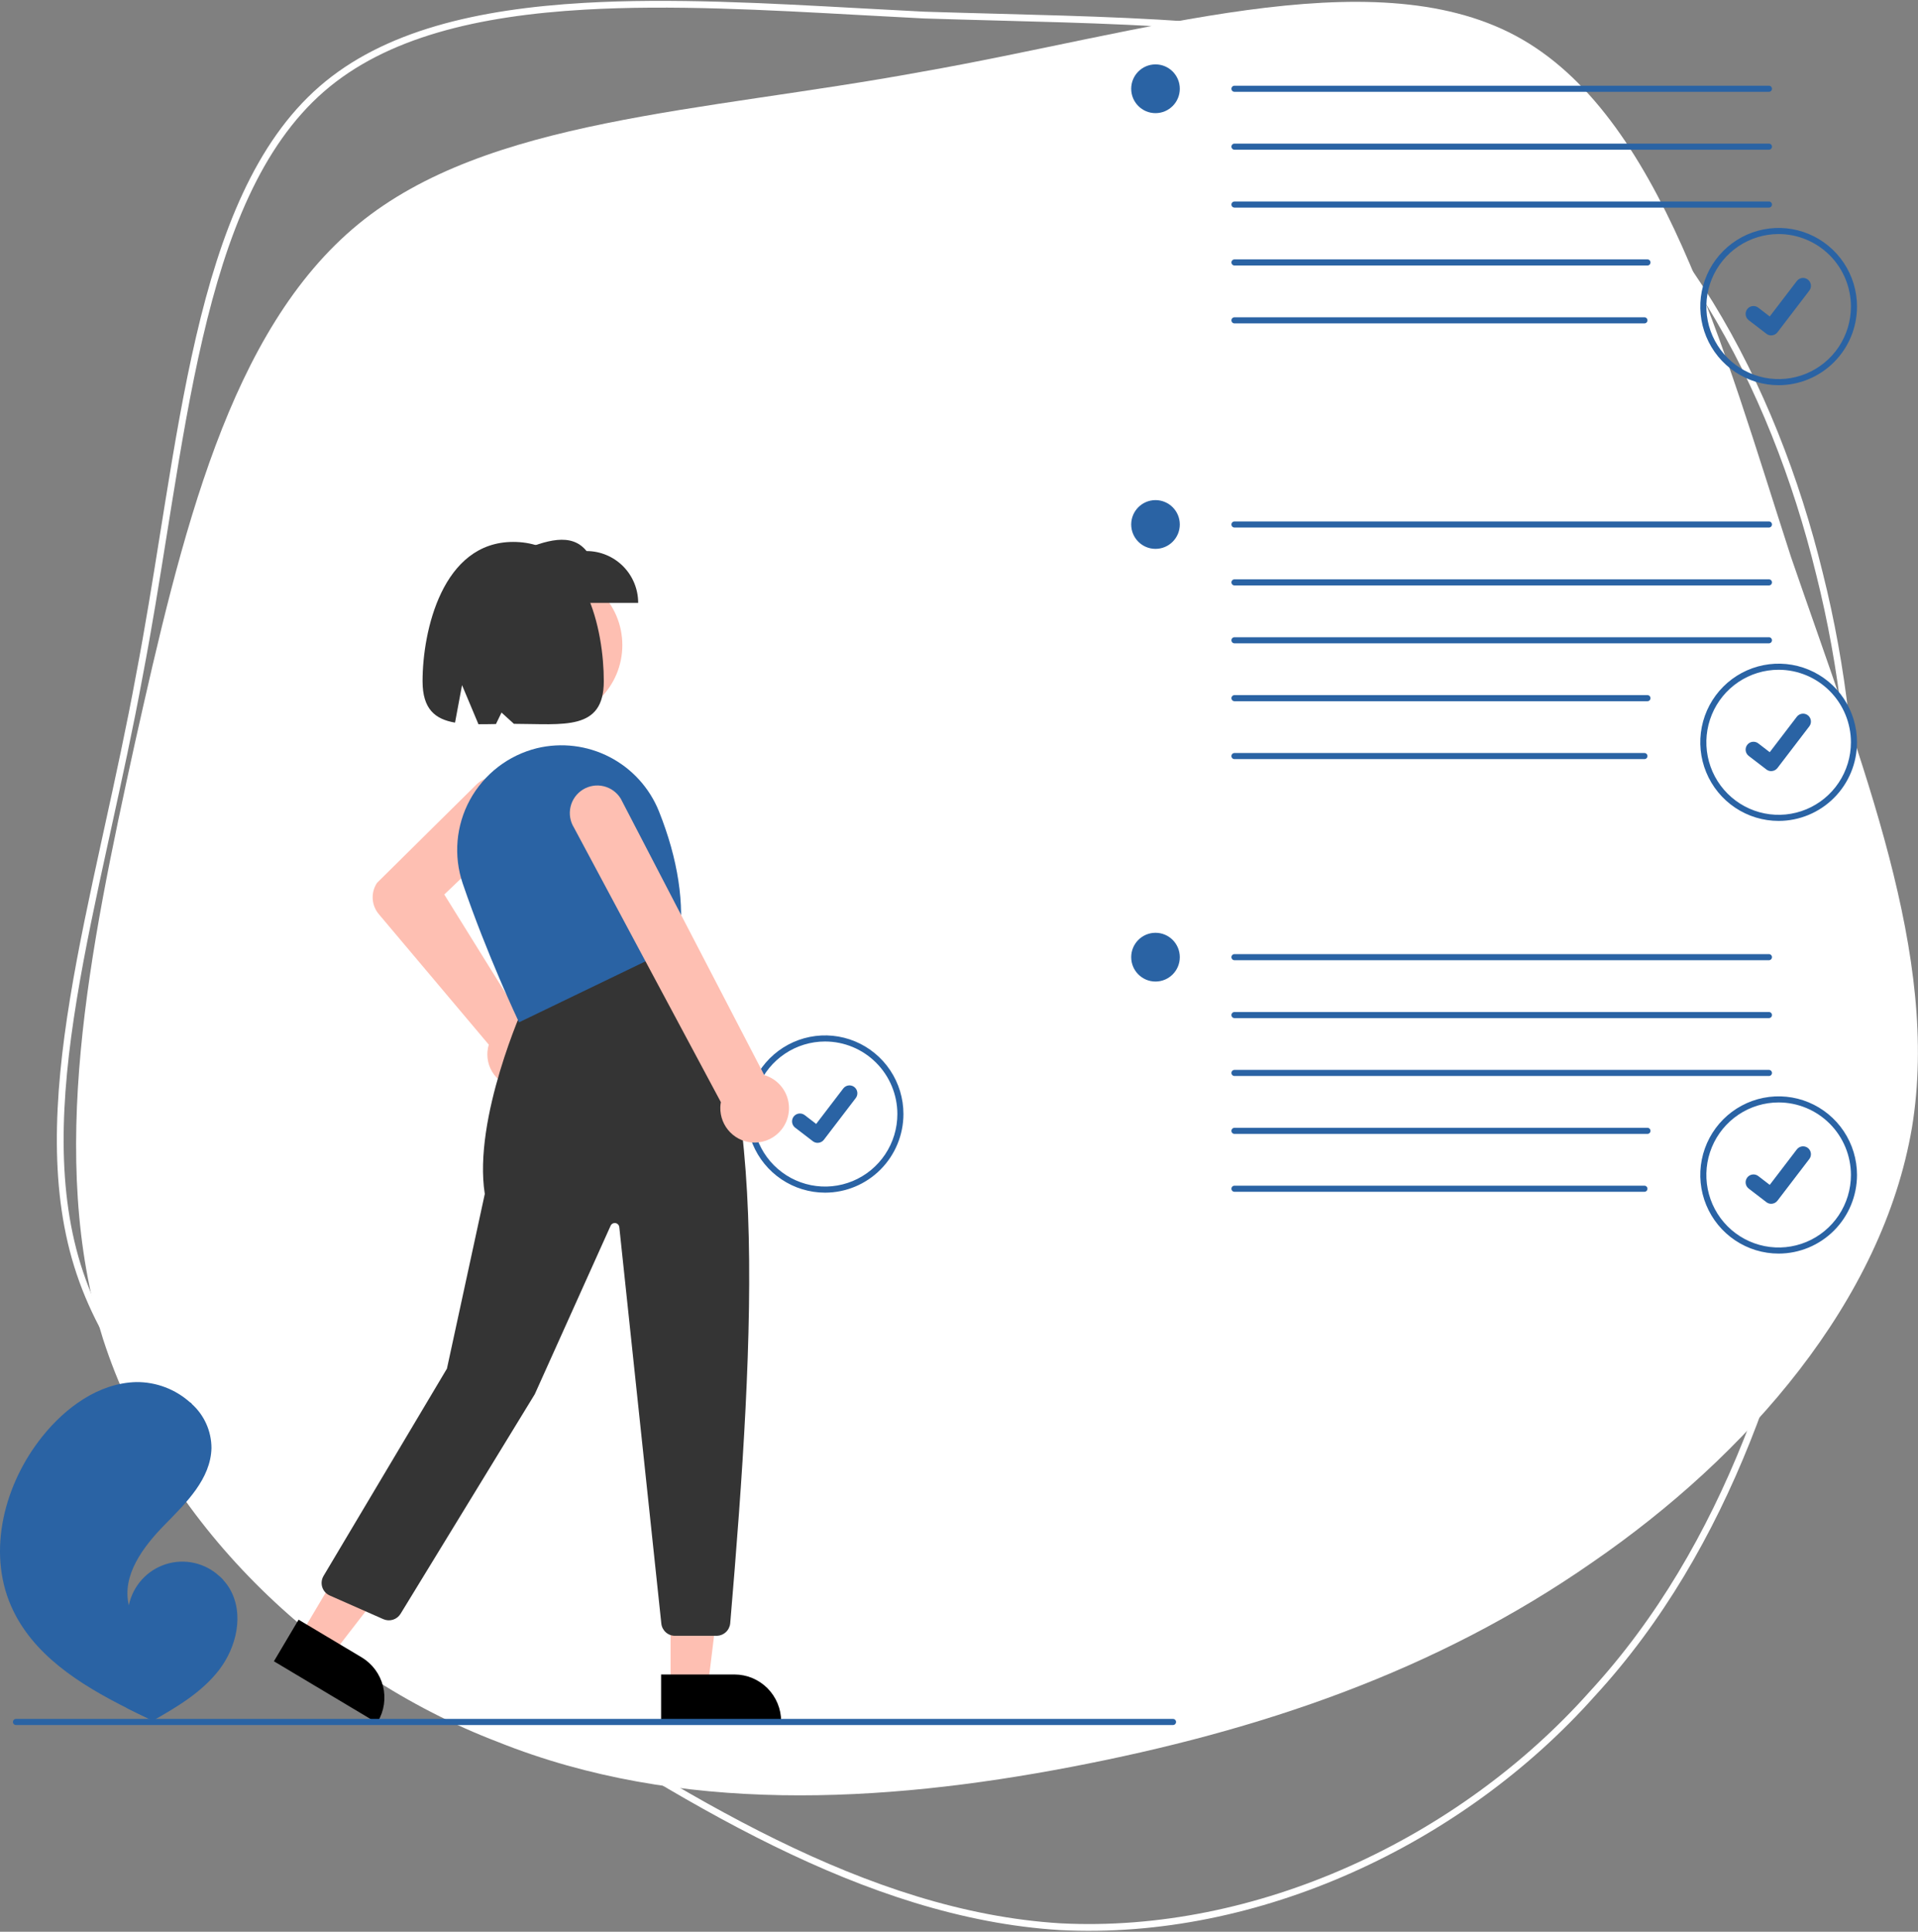
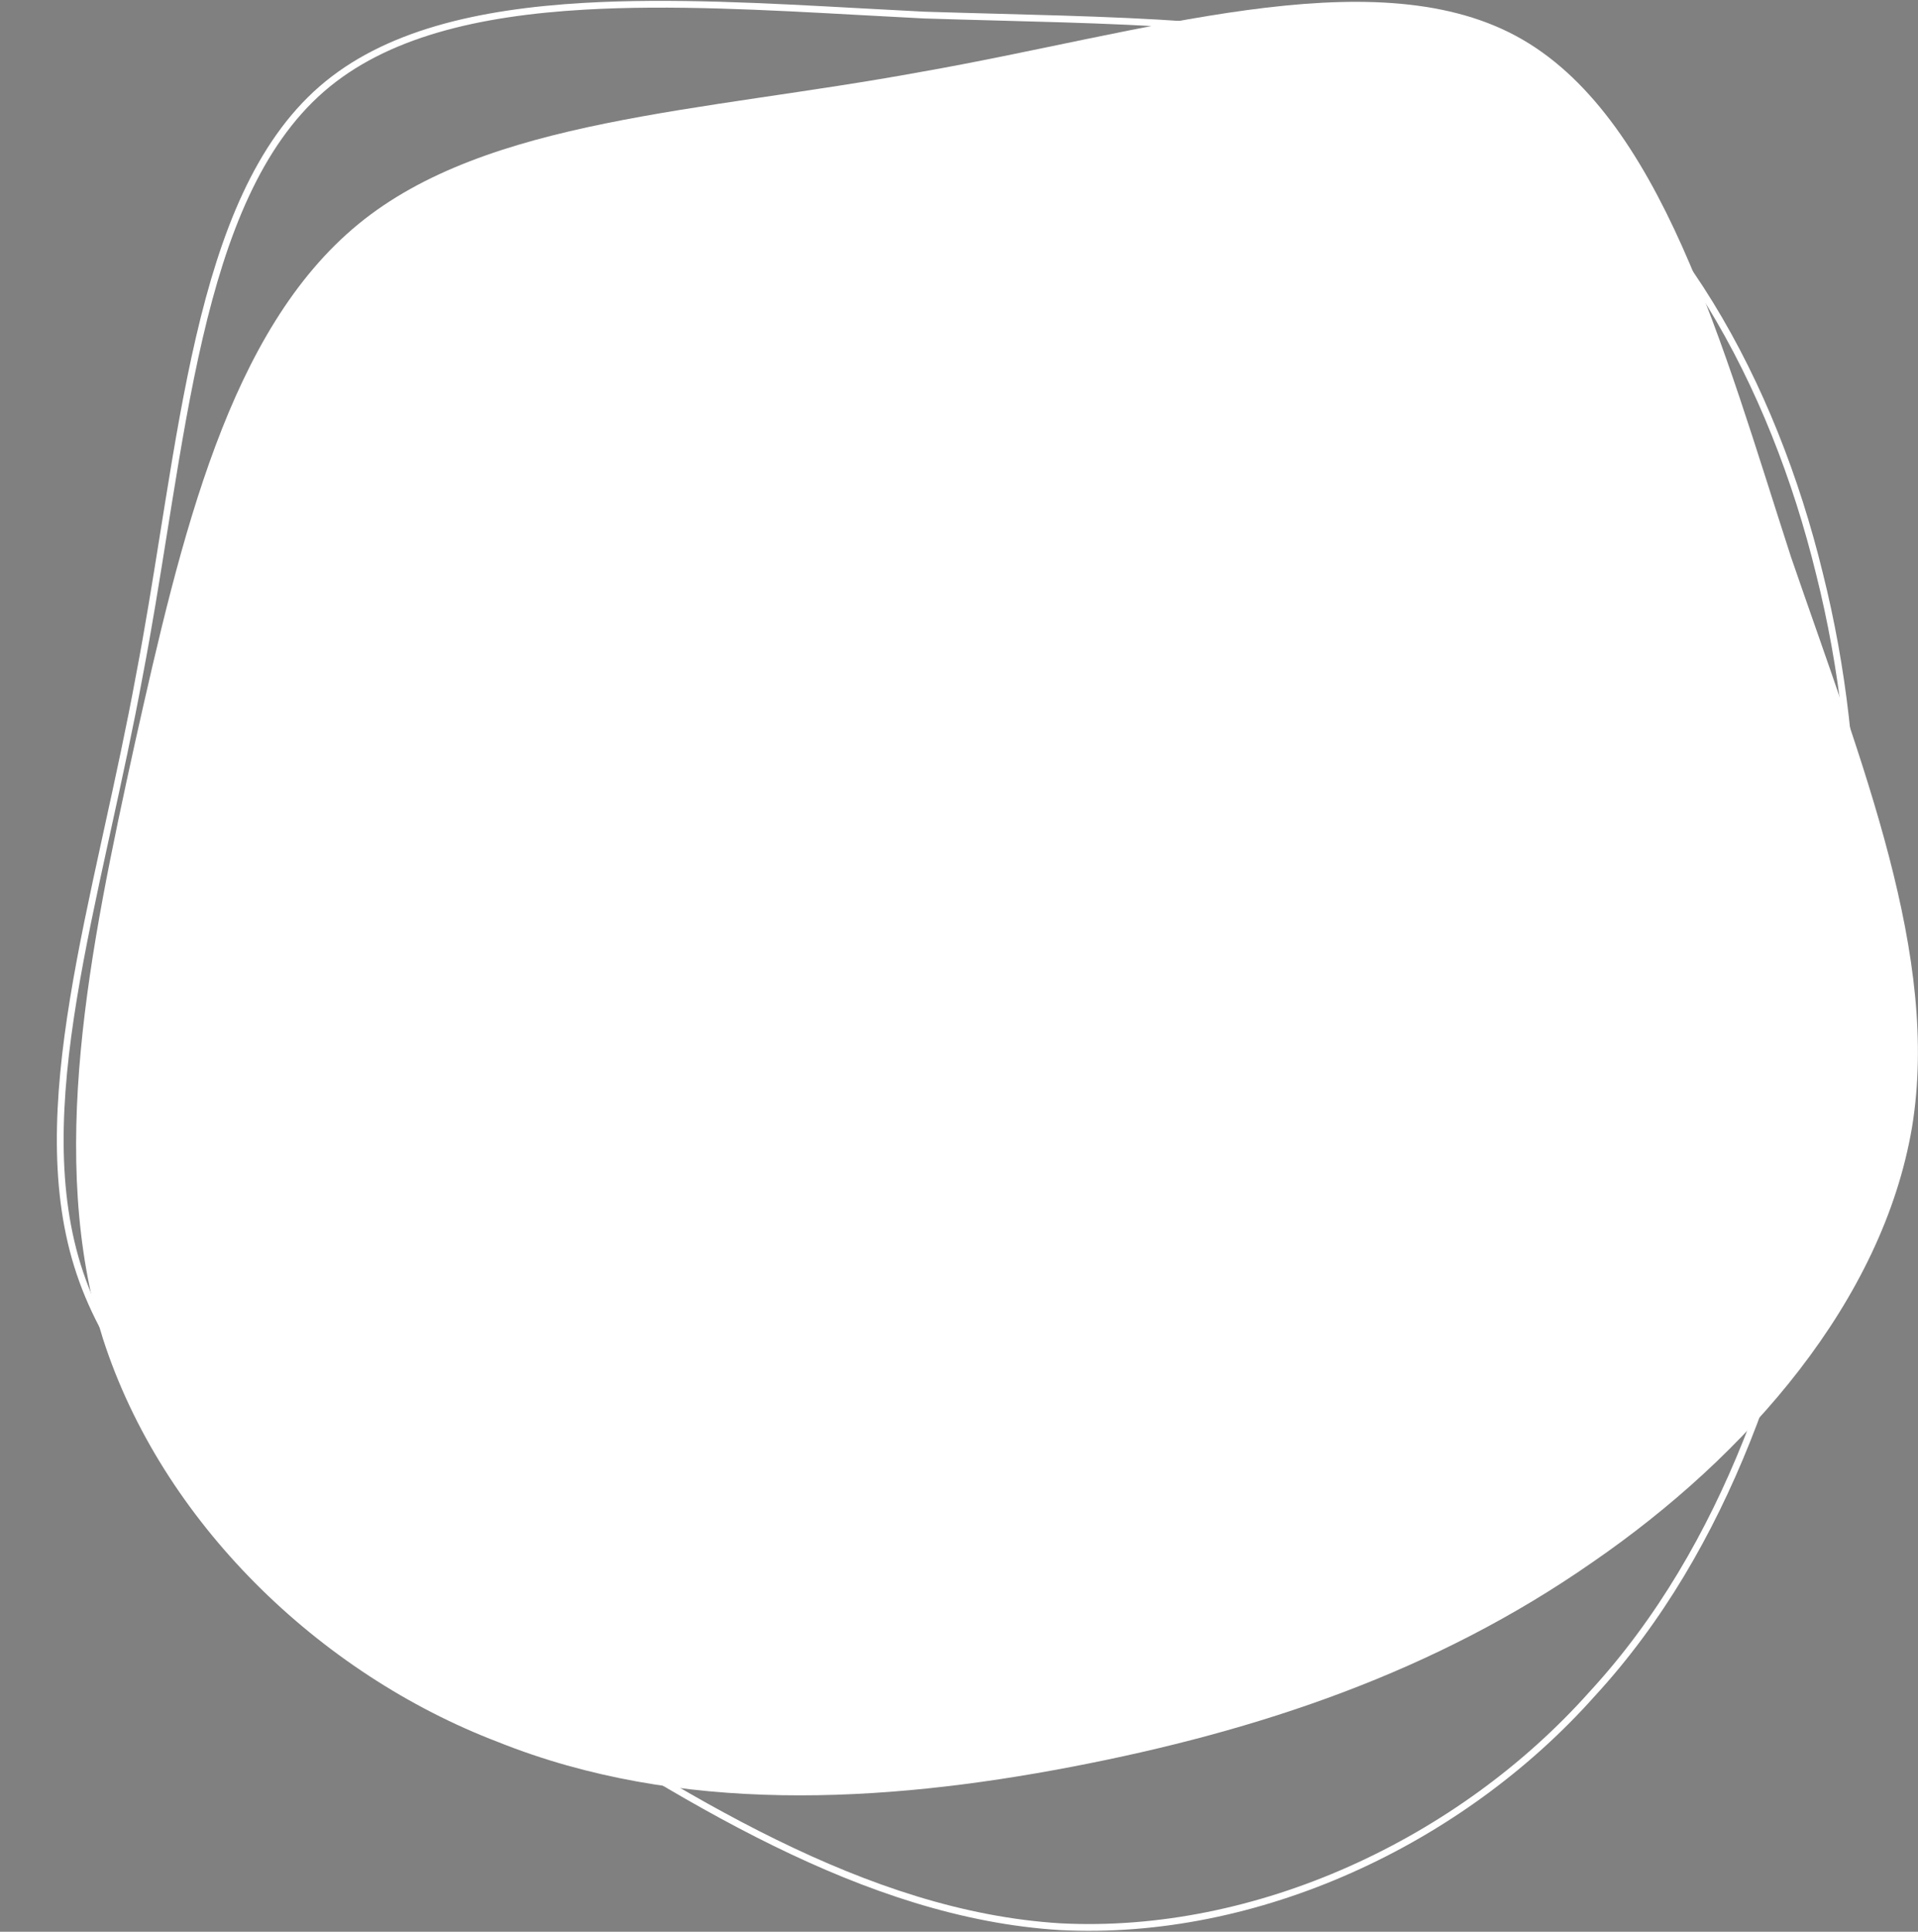
<svg xmlns="http://www.w3.org/2000/svg" width="566" height="570" viewBox="0 0 566 570" fill="none">
  <rect x="0" y="0" width="566" height="570" fill="#808080" stroke="none" />
  <path d="M272.659 4.445L272.668 4.445L272.677 4.445C279.96 4.678 287.18 4.869 294.323 5.059C320.359 5.748 345.37 6.411 368.706 8.947C398.433 12.178 425.328 18.44 448.012 31.606C493.932 58.607 523.294 113.428 536.907 169.21L536.909 169.216C551.045 225.606 548.884 282.147 538.749 339.745C528.611 397.361 509.872 456.344 469.869 499.805L469.864 499.811L469.858 499.817C431.039 543.411 370.913 571.514 312.835 568.51C255.39 564.966 201.052 530.425 147.099 495.138C119.87 477.174 93.009 459.285 70.925 439.864C48.839 420.441 31.615 399.557 23.576 375.643C15.536 351.727 16.798 324.51 21.659 294.782C24.087 279.927 27.408 264.477 30.898 248.525C31.185 247.211 31.474 245.893 31.763 244.572C34.983 229.87 38.294 214.756 41.126 199.336C43.794 185.433 46.051 171.308 48.279 157.37C48.766 154.327 49.251 151.292 49.738 148.271C52.46 131.401 55.262 114.938 58.839 99.564C65.999 68.782 76.225 42.568 94.92 26.282C113.607 10.003 141.069 3.658 172.454 1.848C198.061 0.371 226.123 1.916 253.941 3.447C260.203 3.792 266.452 4.136 272.659 4.445Z" stroke="white" stroke-width="2" />
  <path d="M528.512 164.322C549.78 226.184 572.516 282.226 564.226 332.683C555.523 383.854 515.794 429.438 469.922 460.984C423.637 493.244 371.622 510.751 315.972 521.389C260.322 532.028 200.325 535.384 147.024 514.037C94.022 493.816 47.716 448.891 30.382 395.024C13.76 341.571 26.41 280.301 39.772 219.444C53.548 157.873 67.623 97.429 105.728 66.148C143.833 34.866 206.681 33.161 271.636 21.244C337.305 9.74 404.369 -12.389 447.239 10.538C490.108 33.464 508.37 102.159 528.512 164.322Z" fill="white" />
  <g clip-path="url(#clip0_160_393)">
    <path d="M3.249 473.83C9.497 488.165 23.376 496.938 37.588 504.07C39.572 505.066 41.553 506.033 43.531 506.972C43.544 506.976 43.559 506.986 43.572 506.99C43.667 507.034 43.762 507.079 43.851 507.125C44.26 507.319 44.668 507.512 45.073 507.703L44.88 507.823L44.279 508.192C44.487 508.072 44.693 507.957 44.901 507.837C44.963 507.801 45.028 507.767 45.09 507.731C52.263 503.659 59.54 499.344 64.589 492.829C69.826 486.066 72.113 476.244 67.817 468.842C67.253 467.872 66.583 466.969 65.82 466.149C65.505 465.804 65.172 465.478 64.828 465.161C62.739 463.197 60.165 461.826 57.373 461.191C54.58 460.555 51.669 460.677 48.939 461.545C46.209 462.412 43.759 463.993 41.84 466.125C39.921 468.258 38.602 470.864 38.021 473.677C35.882 464.854 42.25 456.379 48.6 449.908C54.953 443.438 62.207 436.348 62.402 427.265C62.398 424.795 61.872 422.354 60.86 420.103C59.847 417.851 58.372 415.84 56.529 414.202C56.417 414.098 56.305 413.994 56.19 413.893C51.792 409.911 46.058 407.74 40.134 407.814C29.124 408.123 19.335 415.291 12.445 423.915C1.353 437.789 -3.854 457.531 3.249 473.83Z" fill="#2A63A4" />
    <path d="M21.092 451.626C19.436 455.156 18.303 458.91 17.727 462.768C17.264 466.21 17.317 469.701 17.883 473.128C19.108 480.17 22 486.814 26.317 492.501C29.573 496.818 33.36 500.705 37.588 504.07C39.572 505.066 41.553 506.033 43.531 506.972C43.544 506.976 43.559 506.986 43.572 506.99C43.667 507.034 43.762 507.079 43.851 507.125C44.26 507.319 44.668 507.512 45.073 507.703L44.88 507.823L44.279 508.192C44.487 508.072 44.693 507.957 44.901 507.837C44.963 507.801 45.028 507.767 45.09 507.731C43.674 502.235 43.592 496.479 44.85 490.945C46.108 485.411 48.67 480.26 52.322 475.924C55.99 471.644 60.615 468.294 65.82 466.149C65.505 465.804 65.172 465.478 64.828 465.161C62.823 466.023 60.897 467.062 59.074 468.265C52.554 472.543 47.581 478.814 44.889 486.149C42.484 492.805 42.022 500.011 43.556 506.921C43.208 506.679 42.858 506.431 42.518 506.185C35.939 501.666 30.244 495.972 25.718 489.386C21.919 483.743 19.561 477.249 18.852 470.477C18.164 463.081 20.187 455.877 23.636 449.382C27.438 442.436 32.17 436.044 37.698 430.384C43.255 424.565 49.5 419.45 56.295 415.152C56.448 415.054 56.558 414.901 56.602 414.724C56.645 414.547 56.619 414.36 56.529 414.202C56.461 414.058 56.339 413.947 56.19 413.893C56.114 413.871 56.035 413.867 55.957 413.881C55.879 413.895 55.806 413.926 55.741 413.972C54.903 414.503 54.071 415.039 53.248 415.592C46.398 420.2 40.145 425.643 34.633 431.797C29.155 437.689 24.59 444.373 21.092 451.626Z" fill="#2A63A4" />
    <path d="M243.481 351.916C238.908 351.916 234.437 350.555 230.634 348.006C226.831 345.457 223.868 341.833 222.117 337.594C220.367 333.355 219.909 328.691 220.802 324.19C221.694 319.69 223.896 315.556 227.13 312.312C230.364 309.068 234.484 306.858 238.97 305.963C243.455 305.068 248.105 305.527 252.33 307.283C256.556 309.039 260.167 312.012 262.708 315.828C265.249 319.643 266.605 324.128 266.605 328.716C266.598 334.867 264.16 340.764 259.825 345.113C255.489 349.462 249.612 351.909 243.481 351.916ZM243.481 307.315C239.262 307.315 235.138 308.57 231.63 310.922C228.122 313.274 225.388 316.616 223.773 320.527C222.159 324.437 221.736 328.74 222.559 332.891C223.382 337.043 225.414 340.856 228.397 343.849C231.381 346.842 235.182 348.88 239.319 349.706C243.457 350.532 247.746 350.108 251.644 348.488C255.542 346.869 258.874 344.125 261.218 340.606C263.562 337.087 264.813 332.949 264.813 328.716C264.806 323.042 262.557 317.603 258.558 313.591C254.559 309.578 249.137 307.322 243.481 307.315Z" fill="#2A63A4" />
    <path d="M241.279 337.223C240.778 337.224 240.292 337.062 239.892 336.761L239.867 336.742L234.643 332.733C234.401 332.547 234.198 332.315 234.045 332.05C233.893 331.785 233.794 331.493 233.754 331.19C233.714 330.887 233.734 330.578 233.813 330.283C233.892 329.988 234.028 329.711 234.213 329.468C234.399 329.225 234.63 329.021 234.894 328.868C235.158 328.715 235.449 328.616 235.751 328.576C236.054 328.536 236.361 328.556 236.655 328.635C236.95 328.714 237.226 328.85 237.468 329.036L240.851 331.64L248.847 321.175C249.032 320.932 249.263 320.728 249.527 320.575C249.791 320.422 250.082 320.323 250.385 320.283C250.687 320.243 250.994 320.263 251.288 320.342C251.582 320.421 251.858 320.557 252.1 320.743L252.101 320.744L252.051 320.813L252.102 320.744C252.59 321.12 252.909 321.675 252.99 322.287C253.07 322.899 252.905 323.518 252.531 324.009L243.127 336.312C242.909 336.596 242.63 336.825 242.309 336.983C241.989 337.14 241.637 337.222 241.281 337.22L241.279 337.223Z" fill="#2A63A4" />
    <path d="M161.638 212.442C173.794 212.442 183.649 202.555 183.649 190.359C183.649 178.163 173.794 168.277 161.638 168.277C149.482 168.277 139.627 178.163 139.627 190.359C139.627 202.555 149.482 212.442 161.638 212.442Z" fill="#FEBFB2" />
    <path d="M153.691 321.025C153.414 321.025 153.136 321.012 152.856 320.988C151.472 320.872 150.127 320.464 148.911 319.79C147.695 319.117 146.634 318.193 145.799 317.08C144.963 315.966 144.372 314.688 144.063 313.33C143.754 311.971 143.735 310.562 144.006 309.195C144.07 308.878 144.151 308.564 144.248 308.255L111.762 269.709C110.704 268.443 110.08 266.868 109.984 265.219C109.888 263.569 110.325 261.933 111.23 260.552L111.288 260.48L140.53 231.553C141.325 230.766 142.267 230.146 143.303 229.727C144.338 229.308 145.446 229.099 146.562 229.112C147.679 229.125 148.782 229.36 149.807 229.803C150.833 230.246 151.76 230.889 152.537 231.693C153.313 232.498 153.923 233.449 154.332 234.492C154.74 235.534 154.938 236.648 154.915 237.768C154.892 238.888 154.648 239.992 154.197 241.016C153.746 242.041 153.097 242.966 152.288 243.738L131.109 263.937L154.295 301.27C154.734 301.293 155.171 301.347 155.602 301.432C158 301.912 160.135 303.269 161.592 305.24C163.049 307.211 163.724 309.654 163.485 312.096C163.247 314.538 162.113 316.804 160.303 318.454C158.493 320.104 156.137 321.02 153.691 321.025L153.691 321.025Z" fill="#FEBFB2" />
    <path d="M197.89 497.692L208.877 497.691L214.103 455.175L197.888 455.176L197.89 497.692Z" fill="#FEBFB2" />
    <path d="M195.087 494.092L216.724 494.091H216.725C218.536 494.091 220.329 494.449 222.002 495.144C223.675 495.839 225.195 496.858 226.475 498.143C227.756 499.428 228.771 500.953 229.464 502.631C230.157 504.309 230.514 506.108 230.514 507.925V508.374L195.088 508.376L195.087 494.092Z" fill="black" />
    <path d="M88.687 482.451L98.127 488.09L124.3 454.242L110.367 445.92L88.687 482.451Z" fill="#FEBFB2" />
    <path d="M88.115 477.92L106.705 489.025L106.706 489.026C108.262 489.955 109.62 491.183 110.703 492.639C111.786 494.095 112.573 495.751 113.018 497.512C113.463 499.273 113.558 501.104 113.297 502.902C113.037 504.7 112.426 506.429 111.499 507.989L111.27 508.376L80.831 490.193L88.115 477.92Z" fill="black" />
    <path d="M211.469 482.674H199.166C198.17 482.676 197.209 482.307 196.468 481.638C195.727 480.97 195.26 480.05 195.156 479.056L182.753 362.088C182.722 361.794 182.595 361.518 182.392 361.303C182.189 361.088 181.921 360.946 181.629 360.899C181.338 360.853 181.039 360.903 180.779 361.043C180.52 361.184 180.313 361.406 180.191 361.676L157.816 411.382L118.202 476.188C117.689 477.019 116.895 477.637 115.966 477.928C115.036 478.22 114.033 478.166 113.14 477.776L97.315 470.79C96.791 470.559 96.323 470.219 95.941 469.793C95.558 469.366 95.271 468.863 95.097 468.316C94.923 467.77 94.867 467.193 94.933 466.623C94.998 466.053 95.184 465.504 95.477 465.011L131.893 403.837L143.062 352.294C139.549 329.942 154.608 296.71 154.76 296.376L154.835 296.214L200.114 278.042L200.322 278.298C227.227 311.248 222.849 392.021 215.489 478.967C215.398 479.976 214.936 480.915 214.193 481.6C213.45 482.285 212.478 482.668 211.469 482.674Z" fill="#343434" />
    <path d="M153.164 301.66L152.97 301.253C152.878 301.058 143.655 281.542 136.545 260.683C135.178 256.649 134.662 252.375 135.028 248.13C135.394 243.886 136.635 239.764 138.671 236.025C140.734 232.249 143.557 228.943 146.96 226.317C150.363 223.692 154.273 221.804 158.441 220.774C165.677 219.033 173.296 219.959 179.909 223.383C186.522 226.806 191.689 232.498 194.469 239.423C200.108 253.573 202.11 266.769 200.419 278.646L200.385 278.884L200.17 278.987L153.164 301.66Z" fill="#2A63A4" />
    <path d="M230.612 333.323C229.677 334.496 228.495 335.447 227.151 336.108C225.806 336.768 224.333 337.122 222.836 337.144C221.47 337.163 220.115 336.905 218.852 336.385C217.588 335.865 216.443 335.094 215.484 334.119C214.524 333.144 213.772 331.985 213.27 330.71C212.769 329.436 212.53 328.073 212.567 326.704C212.582 326.203 212.636 325.704 212.728 325.211L169.386 244.226C168.82 243.316 168.438 242.303 168.262 241.245C168.087 240.187 168.122 239.105 168.365 238.06C168.608 237.015 169.055 236.029 169.679 235.158C170.304 234.288 171.094 233.549 172.003 232.986C172.913 232.422 173.925 232.045 174.981 231.875C176.037 231.705 177.115 231.747 178.155 231.997C179.195 232.247 180.175 232.7 181.04 233.332C181.904 233.963 182.635 234.76 183.192 235.676L225.533 317.229C227.13 317.695 228.589 318.549 229.779 319.715C230.969 320.881 231.855 322.324 232.357 323.915C232.859 325.506 232.963 327.197 232.658 328.838C232.354 330.479 231.651 332.019 230.612 333.323V333.323Z" fill="#FEBFB2" />
    <path d="M188.325 177.885H153.375V162.601C161.046 159.543 168.553 156.943 173.091 162.601C177.131 162.601 181.006 164.211 183.863 167.078C186.72 169.944 188.325 173.832 188.325 177.885Z" fill="#343434" />
    <path d="M151.44 159.904C130.546 159.904 124.698 186.179 124.698 201.002C124.698 209.269 128.424 212.225 134.28 213.226L136.348 202.161L141.191 213.702C142.836 213.71 144.564 213.678 146.356 213.645L147.998 210.252L151.66 213.584C166.327 213.606 178.182 215.751 178.182 201.002C178.182 186.179 173.053 159.904 151.44 159.904Z" fill="#343434" />
    <path d="M340.986 161.954C344.946 161.954 348.156 158.734 348.156 154.762C348.156 150.789 344.946 147.569 340.986 147.569C337.027 147.569 333.817 150.789 333.817 154.762C333.817 158.734 337.027 161.954 340.986 161.954Z" fill="#2A63A4" />
    <path d="M524.876 242.228C520.303 242.228 515.832 240.867 512.029 238.318C508.226 235.769 505.263 232.145 503.512 227.906C501.762 223.667 501.304 219.003 502.197 214.502C503.089 210.002 505.291 205.868 508.525 202.624C511.759 199.38 515.879 197.17 520.365 196.275C524.85 195.38 529.5 195.839 533.725 197.595C537.951 199.351 541.562 202.324 544.103 206.14C546.644 209.955 548 214.44 548 219.028C547.993 225.179 545.555 231.076 541.22 235.425C536.884 239.774 531.007 242.221 524.876 242.228ZM524.876 197.627C520.657 197.627 516.533 198.882 513.025 201.234C509.517 203.586 506.783 206.928 505.168 210.838C503.554 214.749 503.131 219.052 503.954 223.203C504.777 227.355 506.809 231.168 509.792 234.161C512.776 237.154 516.577 239.192 520.715 240.018C524.852 240.844 529.141 240.42 533.039 238.8C536.937 237.181 540.269 234.438 542.613 230.918C544.957 227.399 546.208 223.261 546.208 219.028C546.201 213.354 543.952 207.915 539.953 203.903C535.954 199.89 530.532 197.634 524.876 197.627Z" fill="#2A63A4" />
    <path d="M522.674 227.535C522.174 227.536 521.687 227.374 521.287 227.073L521.262 227.054L516.038 223.045C515.55 222.669 515.23 222.114 515.149 221.502C515.069 220.889 515.234 220.27 515.608 219.78C515.983 219.289 516.536 218.969 517.147 218.888C517.757 218.807 518.374 218.972 518.863 219.348L522.247 221.951L530.242 211.486C530.427 211.244 530.659 211.04 530.922 210.887C531.186 210.734 531.478 210.635 531.78 210.595C532.082 210.555 532.389 210.575 532.683 210.654C532.978 210.733 533.254 210.869 533.495 211.055L533.496 211.056L533.446 211.125L533.497 211.056C533.985 211.432 534.305 211.987 534.385 212.599C534.465 213.211 534.301 213.83 533.927 214.32L524.522 226.624C524.305 226.907 524.025 227.137 523.705 227.294C523.384 227.452 523.032 227.533 522.676 227.532L522.674 227.535Z" fill="#2A63A4" />
    <path d="M522.011 155.66H364.287C364.049 155.66 363.821 155.566 363.653 155.397C363.485 155.229 363.391 155 363.391 154.761C363.391 154.523 363.485 154.294 363.653 154.126C363.821 153.957 364.049 153.862 364.287 153.862H522.011C522.249 153.862 522.477 153.957 522.645 154.126C522.813 154.294 522.907 154.523 522.907 154.761C522.907 155 522.813 155.229 522.645 155.397C522.477 155.566 522.249 155.66 522.011 155.66Z" fill="#2A63A4" />
-     <path d="M522.011 172.743H364.287C364.049 172.743 363.821 172.648 363.653 172.48C363.485 172.311 363.391 172.083 363.391 171.844C363.391 171.606 363.485 171.377 363.653 171.208C363.821 171.04 364.049 170.945 364.287 170.945H522.011C522.249 170.945 522.477 171.04 522.645 171.208C522.813 171.377 522.907 171.606 522.907 171.844C522.907 172.083 522.813 172.311 522.645 172.48C522.477 172.648 522.249 172.743 522.011 172.743Z" fill="#2A63A4" />
    <path d="M522.011 189.826H364.287C364.049 189.826 363.821 189.731 363.653 189.562C363.485 189.394 363.391 189.165 363.391 188.927C363.391 188.688 363.485 188.46 363.653 188.291C363.821 188.122 364.049 188.028 364.287 188.028H522.011C522.249 188.028 522.477 188.122 522.645 188.291C522.813 188.46 522.907 188.688 522.907 188.927C522.907 189.165 522.813 189.394 522.645 189.562C522.477 189.731 522.249 189.826 522.011 189.826Z" fill="#2A63A4" />
    <path d="M486.165 206.908H364.287C364.049 206.908 363.821 206.814 363.653 206.645C363.485 206.476 363.391 206.248 363.391 206.009C363.391 205.771 363.485 205.542 363.653 205.373C363.821 205.205 364.049 205.11 364.287 205.11H486.165C486.402 205.11 486.63 205.205 486.798 205.373C486.967 205.542 487.061 205.771 487.061 206.009C487.061 206.248 486.967 206.476 486.798 206.645C486.63 206.814 486.402 206.908 486.165 206.908Z" fill="#2A63A4" />
    <path d="M485.269 223.991H364.287C364.049 223.991 363.821 223.896 363.653 223.727C363.485 223.559 363.391 223.33 363.391 223.092C363.391 222.853 363.485 222.625 363.653 222.456C363.821 222.287 364.049 222.193 364.287 222.193H485.269C485.506 222.193 485.734 222.287 485.902 222.456C486.07 222.625 486.165 222.853 486.165 223.092C486.165 223.33 486.07 223.559 485.902 223.727C485.734 223.896 485.506 223.991 485.269 223.991Z" fill="#2A63A4" />
    <path d="M340.986 33.385C344.946 33.385 348.156 30.165 348.156 26.193C348.156 22.22 344.946 19 340.986 19C337.027 19 333.817 22.22 333.817 26.193C333.817 30.165 337.027 33.385 340.986 33.385Z" fill="#2A63A4" />
    <path d="M524.876 113.659C520.303 113.659 515.832 112.298 512.029 109.749C508.226 107.2 505.263 103.577 503.512 99.338C501.762 95.098 501.304 90.434 502.197 85.934C503.089 81.433 505.291 77.3 508.525 74.055C511.759 70.811 515.879 68.601 520.365 67.706C524.85 66.811 529.5 67.27 533.725 69.026C537.951 70.782 541.562 73.756 544.103 77.571C546.644 81.386 548 85.871 548 90.46C547.993 96.61 545.555 102.507 541.22 106.856C536.884 111.205 531.007 113.652 524.876 113.659ZM524.876 69.058C520.657 69.058 516.533 70.314 513.025 72.665C509.517 75.017 506.783 78.359 505.168 82.27C503.554 86.18 503.131 90.483 503.954 94.635C504.777 98.786 506.809 102.599 509.792 105.592C512.776 108.585 516.577 110.624 520.715 111.449C524.852 112.275 529.141 111.851 533.039 110.231C536.937 108.612 540.269 105.869 542.613 102.349C544.957 98.83 546.208 94.692 546.208 90.46C546.201 84.785 543.952 79.346 539.953 75.334C535.954 71.322 530.532 69.065 524.876 69.058Z" fill="#2A63A4" />
-     <path d="M522.674 98.966C522.174 98.967 521.687 98.805 521.287 98.504L521.262 98.485L516.038 94.476C515.55 94.1 515.23 93.545 515.149 92.933C515.069 92.32 515.234 91.701 515.608 91.211C515.983 90.721 516.536 90.4 517.147 90.319C517.757 90.238 518.374 90.404 518.863 90.779L522.247 93.382L530.242 82.918C530.427 82.675 530.659 82.471 530.922 82.318C531.186 82.165 531.478 82.066 531.78 82.026C532.082 81.986 532.389 82.006 532.683 82.085C532.978 82.164 533.254 82.3 533.495 82.486L533.496 82.487L533.446 82.556L533.497 82.487C533.985 82.863 534.305 83.418 534.385 84.03C534.465 84.642 534.301 85.261 533.927 85.751L524.522 98.055C524.305 98.339 524.025 98.568 523.705 98.725C523.384 98.883 523.032 98.964 522.676 98.963L522.674 98.966Z" fill="#2A63A4" />
    <path d="M522.011 27.092H364.287C364.049 27.092 363.821 26.997 363.653 26.828C363.485 26.66 363.391 26.431 363.391 26.192C363.391 25.954 363.485 25.725 363.653 25.557C363.821 25.388 364.049 25.294 364.287 25.294H522.011C522.249 25.294 522.477 25.388 522.645 25.557C522.813 25.725 522.907 25.954 522.907 26.192C522.907 26.431 522.813 26.66 522.645 26.828C522.477 26.997 522.249 27.092 522.011 27.092Z" fill="#2A63A4" />
    <path d="M522.011 44.174H364.287C364.049 44.174 363.821 44.08 363.653 43.911C363.485 43.742 363.391 43.514 363.391 43.275C363.391 43.037 363.485 42.808 363.653 42.64C363.821 42.471 364.049 42.376 364.287 42.376H522.011C522.249 42.376 522.477 42.471 522.645 42.64C522.813 42.808 522.907 43.037 522.907 43.275C522.907 43.514 522.813 43.742 522.645 43.911C522.477 44.08 522.249 44.174 522.011 44.174Z" fill="#2A63A4" />
    <path d="M522.011 61.257H364.287C364.049 61.257 363.821 61.162 363.653 60.994C363.485 60.825 363.391 60.596 363.391 60.358C363.391 60.119 363.485 59.891 363.653 59.722C363.821 59.553 364.049 59.459 364.287 59.459H522.011C522.249 59.459 522.477 59.553 522.645 59.722C522.813 59.891 522.907 60.119 522.907 60.358C522.907 60.596 522.813 60.825 522.645 60.994C522.477 61.162 522.249 61.257 522.011 61.257Z" fill="#2A63A4" />
    <path d="M486.165 78.339H364.287C364.049 78.339 363.821 78.245 363.653 78.076C363.485 77.907 363.391 77.679 363.391 77.44C363.391 77.202 363.485 76.973 363.653 76.805C363.821 76.636 364.049 76.541 364.287 76.541H486.165C486.402 76.541 486.63 76.636 486.798 76.805C486.967 76.973 487.061 77.202 487.061 77.44C487.061 77.679 486.967 77.907 486.798 78.076C486.63 78.245 486.402 78.339 486.165 78.339Z" fill="#2A63A4" />
    <path d="M485.269 95.422H364.287C364.049 95.422 363.821 95.327 363.653 95.159C363.485 94.99 363.391 94.761 363.391 94.523C363.391 94.284 363.485 94.056 363.653 93.887C363.821 93.719 364.049 93.624 364.287 93.624H485.269C485.506 93.624 485.734 93.719 485.902 93.887C486.07 94.056 486.165 94.284 486.165 94.523C486.165 94.761 486.07 94.99 485.902 95.159C485.734 95.327 485.506 95.422 485.269 95.422Z" fill="#2A63A4" />
    <path d="M340.986 289.624C344.946 289.624 348.156 286.404 348.156 282.431C348.156 278.459 344.946 275.239 340.986 275.239C337.027 275.239 333.817 278.459 333.817 282.431C333.817 286.404 337.027 289.624 340.986 289.624Z" fill="#2A63A4" />
    <path d="M524.876 369.897C520.303 369.897 515.832 368.537 512.029 365.987C508.226 363.438 505.263 359.815 503.512 355.576C501.762 351.337 501.304 346.672 502.197 342.172C503.089 337.672 505.291 333.538 508.525 330.294C511.759 327.049 515.879 324.84 520.365 323.945C524.85 323.049 529.5 323.509 533.725 325.265C537.951 327.021 541.562 329.994 544.103 333.809C546.644 337.624 548 342.11 548 346.698C547.993 352.849 545.555 358.745 541.22 363.095C536.884 367.444 531.007 369.89 524.876 369.897ZM524.876 325.297C520.657 325.297 516.533 326.552 513.025 328.904C509.517 331.255 506.783 334.598 505.168 338.508C503.554 342.419 503.131 346.722 503.954 350.873C504.777 355.025 506.809 358.838 509.792 361.831C512.776 364.824 516.577 366.862 520.715 367.688C524.852 368.514 529.141 368.09 533.039 366.47C536.937 364.85 540.269 362.107 542.613 358.588C544.957 355.068 546.208 350.931 546.208 346.698C546.201 341.024 543.952 335.584 539.953 331.572C535.954 327.56 530.532 325.303 524.876 325.297Z" fill="#2A63A4" />
-     <path d="M522.674 355.205C522.174 355.206 521.687 355.043 521.287 354.742L521.262 354.724L516.038 350.715C515.796 350.528 515.593 350.296 515.441 350.032C515.288 349.767 515.189 349.474 515.149 349.171C515.109 348.868 515.129 348.56 515.208 348.264C515.287 347.969 515.423 347.692 515.608 347.449C515.794 347.207 516.025 347.003 516.289 346.85C516.553 346.697 516.844 346.597 517.147 346.557C517.449 346.517 517.756 346.537 518.05 346.616C518.345 346.695 518.621 346.832 518.863 347.018L522.247 349.621L530.242 339.156C530.427 338.913 530.659 338.71 530.922 338.557C531.186 338.404 531.478 338.304 531.78 338.264C532.082 338.224 532.389 338.244 532.683 338.323C532.978 338.402 533.254 338.539 533.495 338.725L533.496 338.725L533.446 338.795L533.497 338.725C533.985 339.102 534.305 339.657 534.385 340.269C534.465 340.881 534.301 341.5 533.927 341.99L524.522 354.294C524.305 354.577 524.025 354.807 523.705 354.964C523.384 355.122 523.032 355.203 522.676 355.202L522.674 355.205Z" fill="#2A63A4" />
    <path d="M522.011 283.33H364.287C364.049 283.33 363.821 283.236 363.653 283.067C363.485 282.898 363.391 282.67 363.391 282.431C363.391 282.193 363.485 281.964 363.653 281.796C363.821 281.627 364.049 281.532 364.287 281.532H522.011C522.249 281.532 522.477 281.627 522.645 281.796C522.813 281.964 522.907 282.193 522.907 282.431C522.907 282.67 522.813 282.898 522.645 283.067C522.477 283.236 522.249 283.33 522.011 283.33Z" fill="#2A63A4" />
    <path d="M522.011 300.413H364.287C364.049 300.413 363.821 300.318 363.653 300.15C363.485 299.981 363.391 299.752 363.391 299.514C363.391 299.275 363.485 299.047 363.653 298.878C363.821 298.709 364.049 298.615 364.287 298.615H522.011C522.249 298.615 522.477 298.709 522.645 298.878C522.813 299.047 522.907 299.275 522.907 299.514C522.907 299.752 522.813 299.981 522.645 300.15C522.477 300.318 522.249 300.413 522.011 300.413Z" fill="#2A63A4" />
    <path d="M522.011 317.495H364.287C364.049 317.495 363.821 317.401 363.653 317.232C363.485 317.063 363.391 316.835 363.391 316.596C363.391 316.358 363.485 316.129 363.653 315.961C363.821 315.792 364.049 315.697 364.287 315.697H522.011C522.249 315.697 522.477 315.792 522.645 315.961C522.813 316.129 522.907 316.358 522.907 316.596C522.907 316.835 522.813 317.063 522.645 317.232C522.477 317.401 522.249 317.495 522.011 317.495Z" fill="#2A63A4" />
    <path d="M486.165 334.578H364.287C364.049 334.578 363.821 334.483 363.653 334.315C363.485 334.146 363.391 333.917 363.391 333.679C363.391 333.44 363.485 333.212 363.653 333.043C363.821 332.875 364.049 332.78 364.287 332.78H486.165C486.402 332.78 486.63 332.875 486.798 333.043C486.967 333.212 487.061 333.44 487.061 333.679C487.061 333.917 486.967 334.146 486.798 334.315C486.63 334.483 486.402 334.578 486.165 334.578Z" fill="#2A63A4" />
    <path d="M485.269 351.66H364.287C364.049 351.66 363.821 351.566 363.653 351.397C363.485 351.229 363.391 351 363.391 350.761C363.391 350.523 363.485 350.294 363.653 350.126C363.821 349.957 364.049 349.862 364.287 349.862H485.269C485.506 349.862 485.734 349.957 485.902 350.126C486.07 350.294 486.165 350.523 486.165 350.761C486.165 351 486.07 351.229 485.902 351.397C485.734 351.566 485.506 351.66 485.269 351.66Z" fill="#2A63A4" />
    <path d="M346.155 509H4.717C4.48 509 4.252 508.905 4.084 508.736C3.916 508.568 3.821 508.339 3.821 508.101C3.821 507.862 3.916 507.634 4.084 507.465C4.252 507.296 4.48 507.202 4.717 507.202H346.155C346.393 507.202 346.621 507.296 346.789 507.465C346.957 507.634 347.051 507.862 347.051 508.101C347.051 508.339 346.957 508.568 346.789 508.736C346.621 508.905 346.393 509 346.155 509Z" fill="#2A63A4" />
  </g>
  <defs>
    <clipPath id="clip0_160_393">
-       <rect width="548" height="490" fill="white" transform="translate(0 19)" />
-     </clipPath>
+       </clipPath>
  </defs>
</svg>